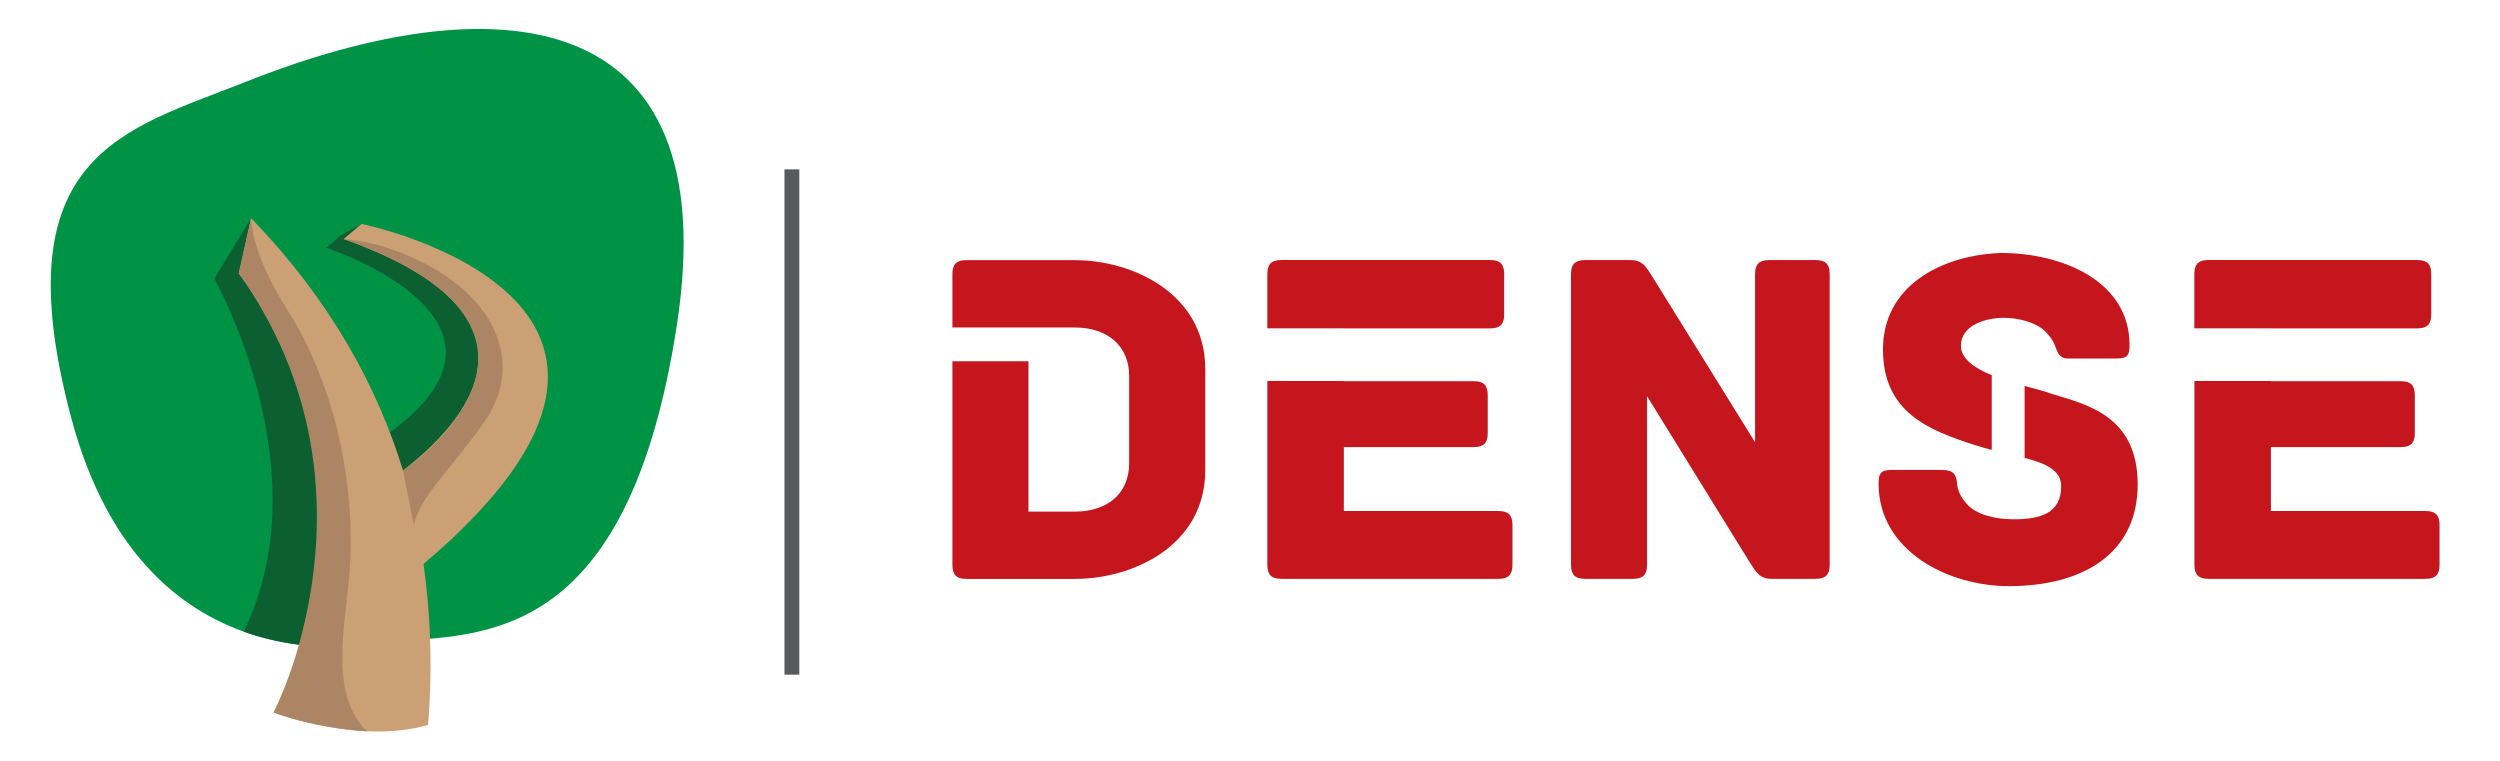
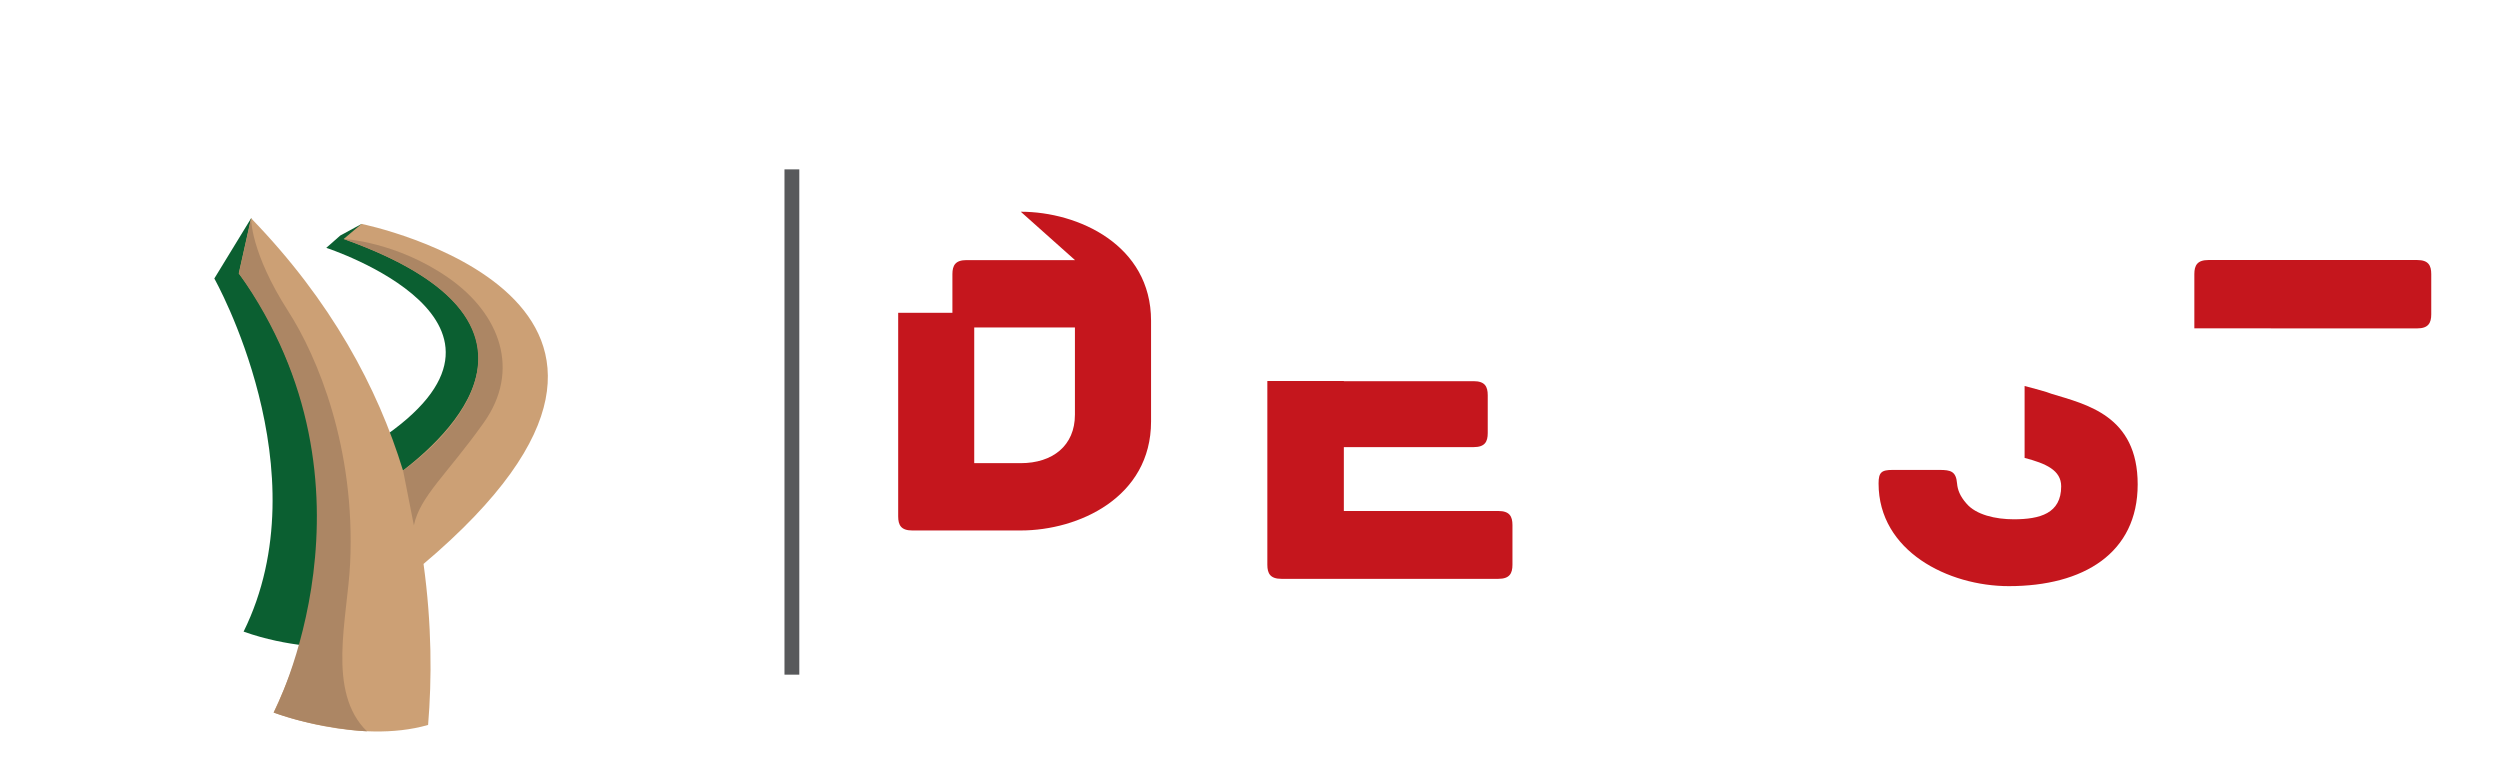
<svg xmlns="http://www.w3.org/2000/svg" id="Layer_1" data-name="Layer 1" viewBox="0 0 328.72 100">
  <defs>
    <style>
      .cls-1 {
        fill: #009345;
      }

      .cls-2 {
        fill: #c5161d;
      }

      .cls-3 {
        fill: #cca075;
      }

      .cls-4 {
        fill: #ac8664;
      }

      .cls-5 {
        fill: #0b5f31;
      }

      .cls-6 {
        fill: #58595b;
      }
    </style>
  </defs>
-   <path class="cls-1" d="M9.33,54.81C.16,20.18,16.41,17.09,32.29,10.77,64.87-2.21,95.55,.08,89,42.74c-6.46,42.04-25.54,40.66-37.84,41.64-.79,.06-31.98,7.66-41.83-29.57" />
  <path class="cls-5" d="M38.25,37.55l-5.23-8.85-4.84,7.92s14.28,25.29,3.85,46.43c5.91,2.11,11.41,2.04,11.41,2.04l2.25-31.42-7.44-16.12Z" />
  <path class="cls-5" d="M49.72,31.66l-2.18-2.21-2.8,1.52-1.84,1.62s30.23,9.84,6.82,25.34l3.41,9.69,13.95-14.73-4.03-14.96-13.33-6.27Z" />
  <path class="cls-3" d="M47.54,29.44l-2.35,1.98c29.12,10.43,15.3,24.67,7.8,30.44-3.34-10.91-9.47-22.33-19.98-33.17l-1.62,7.26s20.33,24.79,4.58,57.74c0,0,11.17,4.27,20.32,1.63,.5-6.02,.5-13.18-.6-21.17,41.05-34.72-8.15-44.71-8.15-44.71" />
  <path class="cls-4" d="M33.02,28.7s-.11,4.46,4.89,12.24c3.82,5.95,8.84,17.92,8.13,33.09-.34,7.25-3.13,16.9,2.21,22.13,0,0-6.17-.27-12.26-2.46,0,0,15.42-29.62-4.58-57.74l1.62-7.26Z" />
  <path class="cls-4" d="M45.2,31.42s6.89,.33,13.75,5.1c6.86,4.77,9.53,12.21,4.65,19.07-4.88,6.86-8.37,9.65-9.18,13.49l-1.42-7.21s26.76-18.14-7.8-30.44" />
  <rect class="cls-6" x="103.15" y="22.27" width="1.95" height="66.44" />
-   <path class="cls-2" d="M240.58,36.05v38.21c0,1.14-.38,1.85-1.85,1.85h-5.79c-1.59,0-2.04-.89-2.87-2.17l-13.5-21.84v22.16c0,1.47-.7,1.85-1.85,1.85h-6.3c-1.15,0-1.85-.38-1.85-1.85V36.05c0-1.14,.38-1.85,1.85-1.85h5.98c1.6,0,2.04,.89,2.86,2.17l13.51,21.78v-22.1c0-1.46,.7-1.85,1.85-1.85h6.11c1.15,0,1.85,.38,1.85,1.85" />
-   <path class="cls-2" d="M141.35,34.2h-14.27c-1.46,0-1.85,.7-1.85,1.85v7.01h16.11c4.21,0,7.13,2.36,7.13,6.37v11.47c0,4.07-2.93,6.37-7.13,6.37h-6.11v-19.77h-10v26.77c0,1.15,.38,1.85,1.85,1.85h14.27c7.58,0,17.13-4.33,17.13-14.33v-13.25c0-9.94-9.55-14.33-17.13-14.33" />
+   <path class="cls-2" d="M141.35,34.2h-14.27c-1.46,0-1.85,.7-1.85,1.85v7.01h16.11v11.47c0,4.07-2.93,6.37-7.13,6.37h-6.11v-19.77h-10v26.77c0,1.15,.38,1.85,1.85,1.85h14.27c7.58,0,17.13-4.33,17.13-14.33v-13.25c0-9.94-9.55-14.33-17.13-14.33" />
  <path class="cls-2" d="M197.02,67.19h-20.32v-8.4h17.07c1.47,0,1.85-.7,1.85-1.85v-4.97c0-1.15-.38-1.85-1.85-1.85h-17.07v-.02h-10.06v24.16c0,1.14,.38,1.85,1.85,1.85h28.53c1.46,0,1.85-.7,1.85-1.85v-5.22c0-1.14-.38-1.85-1.85-1.85" />
-   <path class="cls-2" d="M176.7,43.18h19.24c1.46,0,1.84-.7,1.84-1.85v-5.29c0-1.15-.38-1.85-1.84-1.85h-27.45c-1.47,0-1.85,.7-1.85,1.85v7.13h10.06Z" />
-   <path class="cls-2" d="M318.92,67.19h-20.32v-8.4h17.07c1.46,0,1.85-.7,1.85-1.85v-4.97c0-1.15-.38-1.85-1.85-1.85h-17.07v-.02h-10.06v24.16c0,1.14,.38,1.85,1.85,1.85h28.53c1.47,0,1.85-.7,1.85-1.85v-5.22c0-1.14-.38-1.85-1.85-1.85" />
  <path class="cls-2" d="M298.6,43.18h19.23c1.46,0,1.85-.7,1.85-1.85v-5.29c0-1.15-.38-1.85-1.85-1.85h-27.45c-1.46,0-1.85,.7-1.85,1.85v7.13h10.06Z" />
-   <path class="cls-2" d="M259.94,58.6c.65,.21,1.3,.39,1.95,.55v-9.81c-2.24-.93-4.05-2.16-4.05-3.86,0-2.86,3.5-3.69,5.61-3.69,1.91,0,4.2,.57,5.41,1.72,.76,.76,1.08,1.28,1.34,1.91,.32,.83,.5,1.72,1.72,1.72h6.24c1.47,0,1.85-.25,1.85-1.78,0-8.41-8.85-12.1-16.94-12.1-7.96,.32-15.48,4.4-15.48,12.67s5.92,10.64,12.36,12.68" />
  <path class="cls-2" d="M269.75,51.78c-.74-.3-2.05-.62-3.54-1.03v9.46c2.79,.73,4.81,1.61,4.81,3.74,0,3.57-2.8,4.33-6.24,4.33-2.35,0-4.97-.57-6.24-2.1-.83-.95-1.14-1.78-1.21-2.61-.13-1.59-.83-1.78-2.29-1.78h-6.18c-1.47,0-1.85,.32-1.85,1.78,0,8.91,9.17,13.5,17.13,13.5,9.81,0,16.94-4.33,16.94-13.38s-6.75-10.51-11.33-11.91" />
</svg>